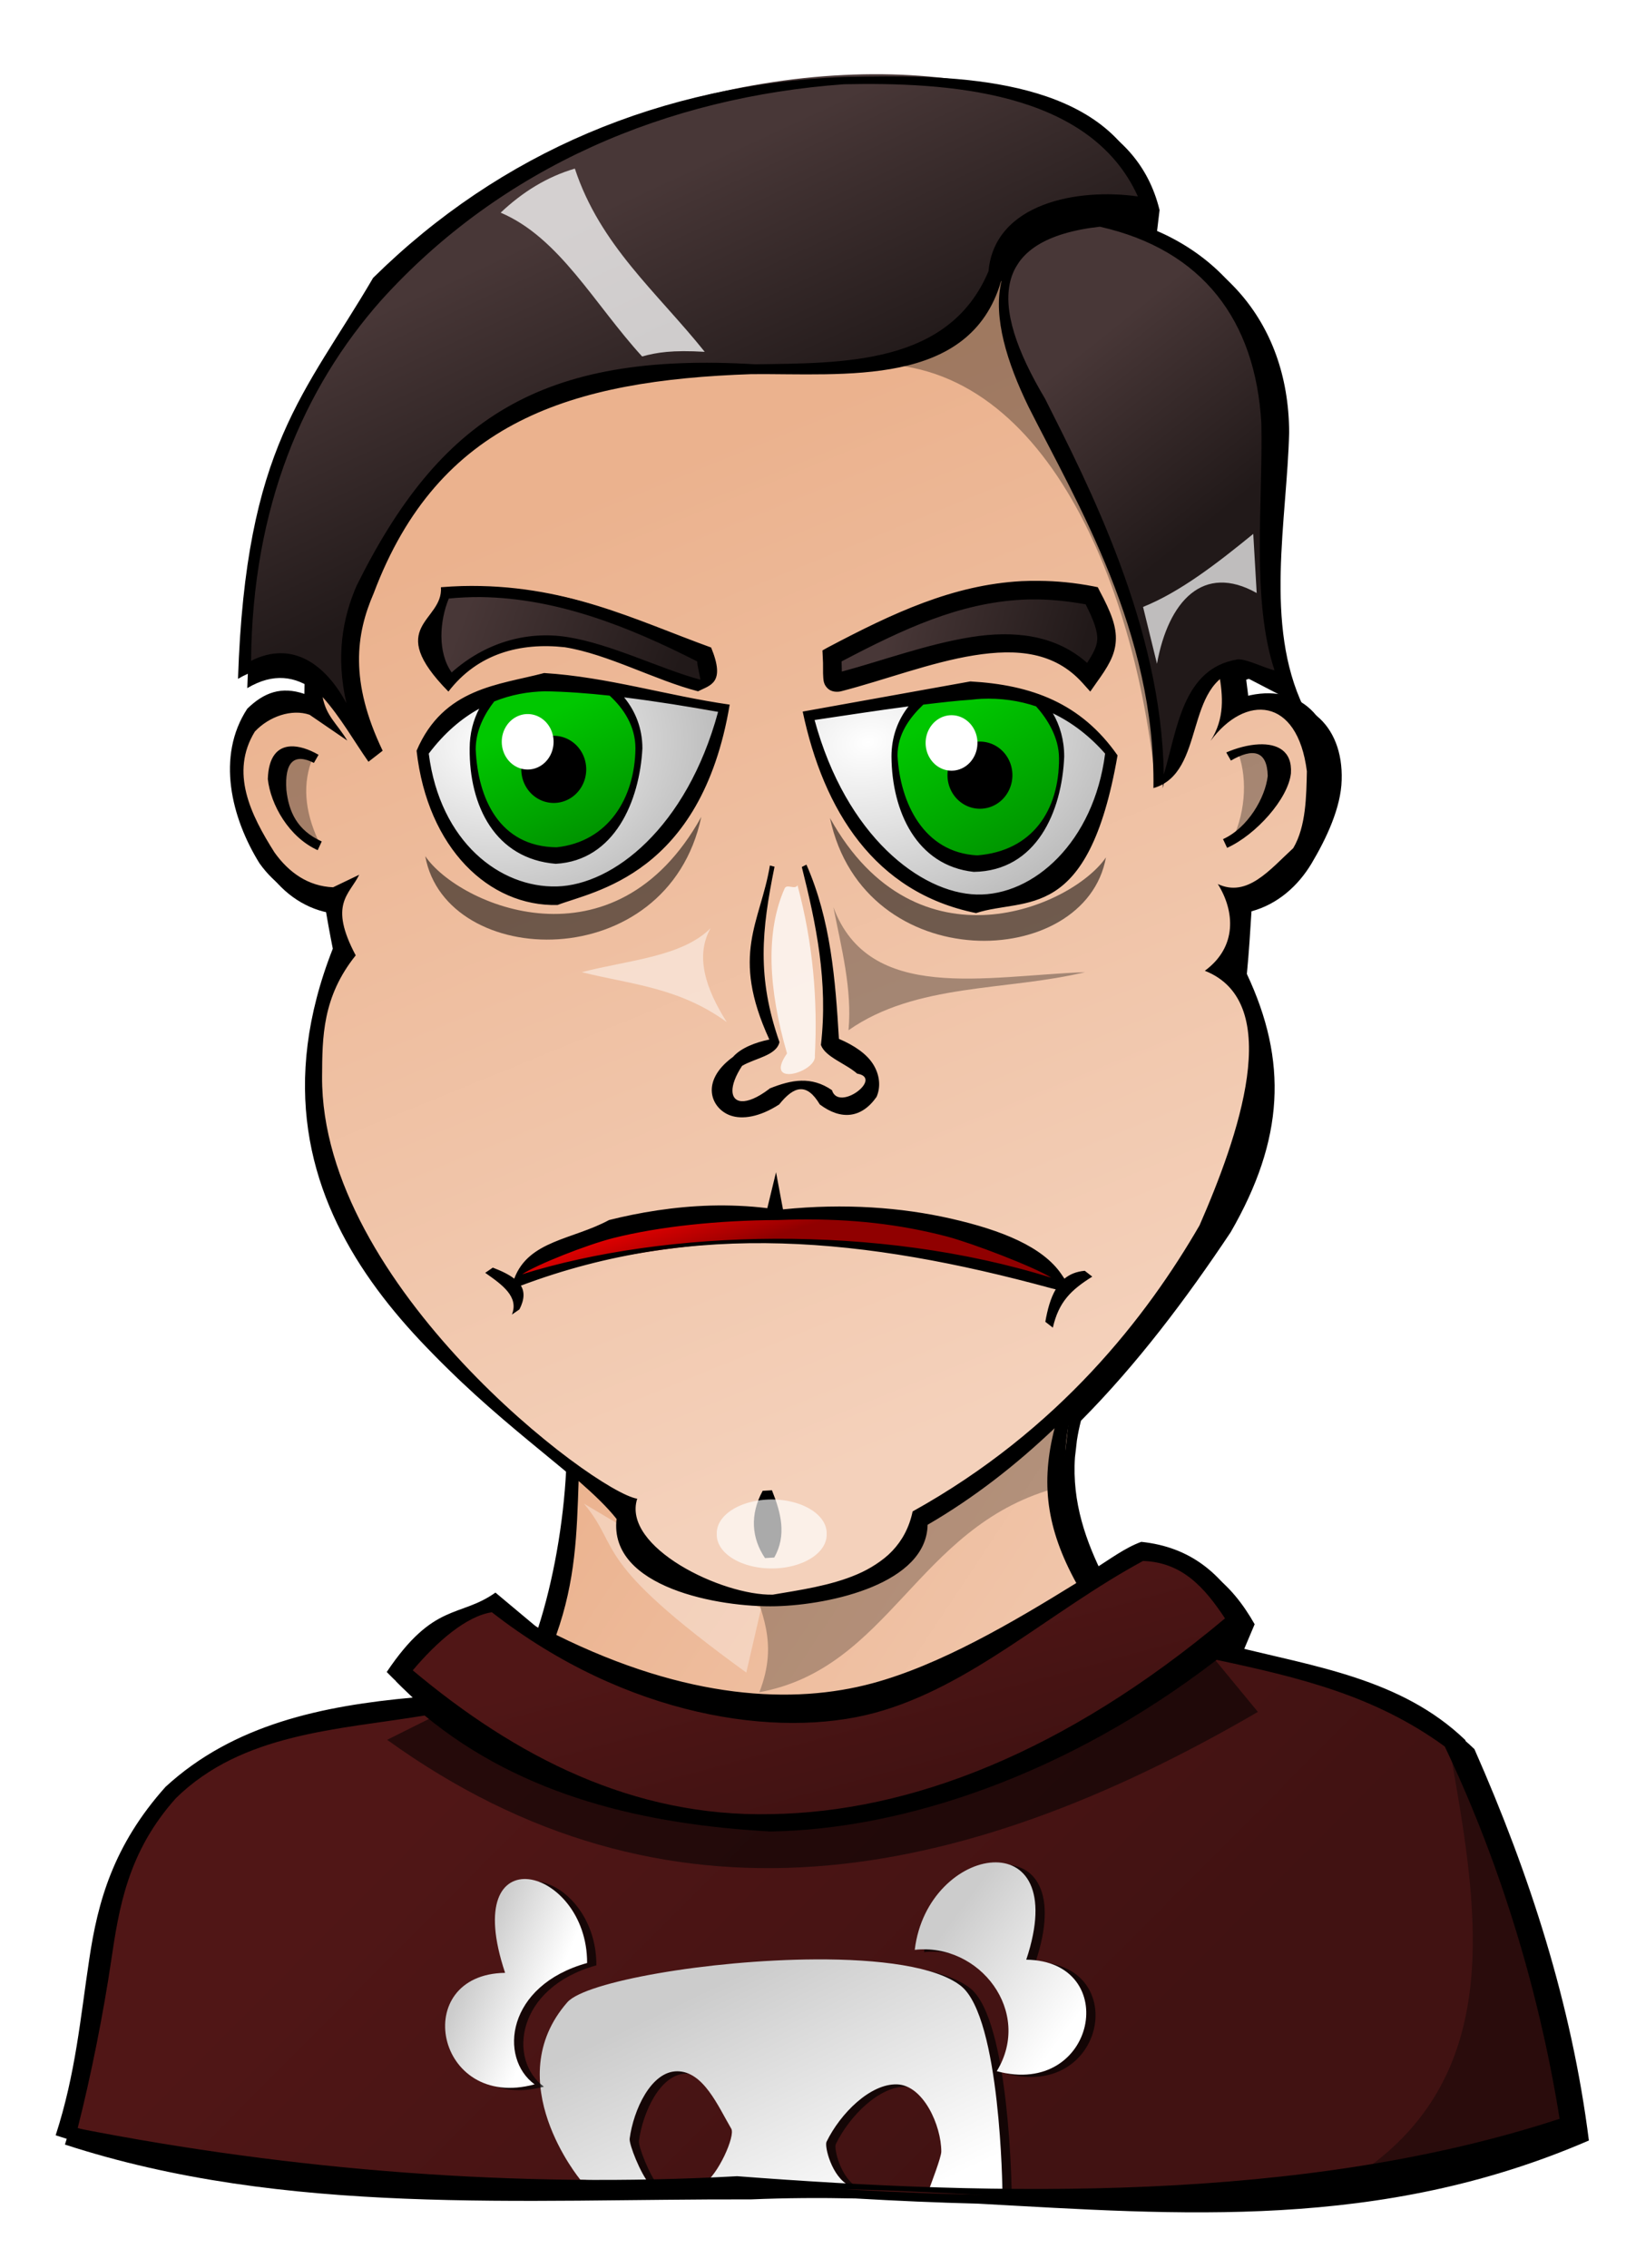
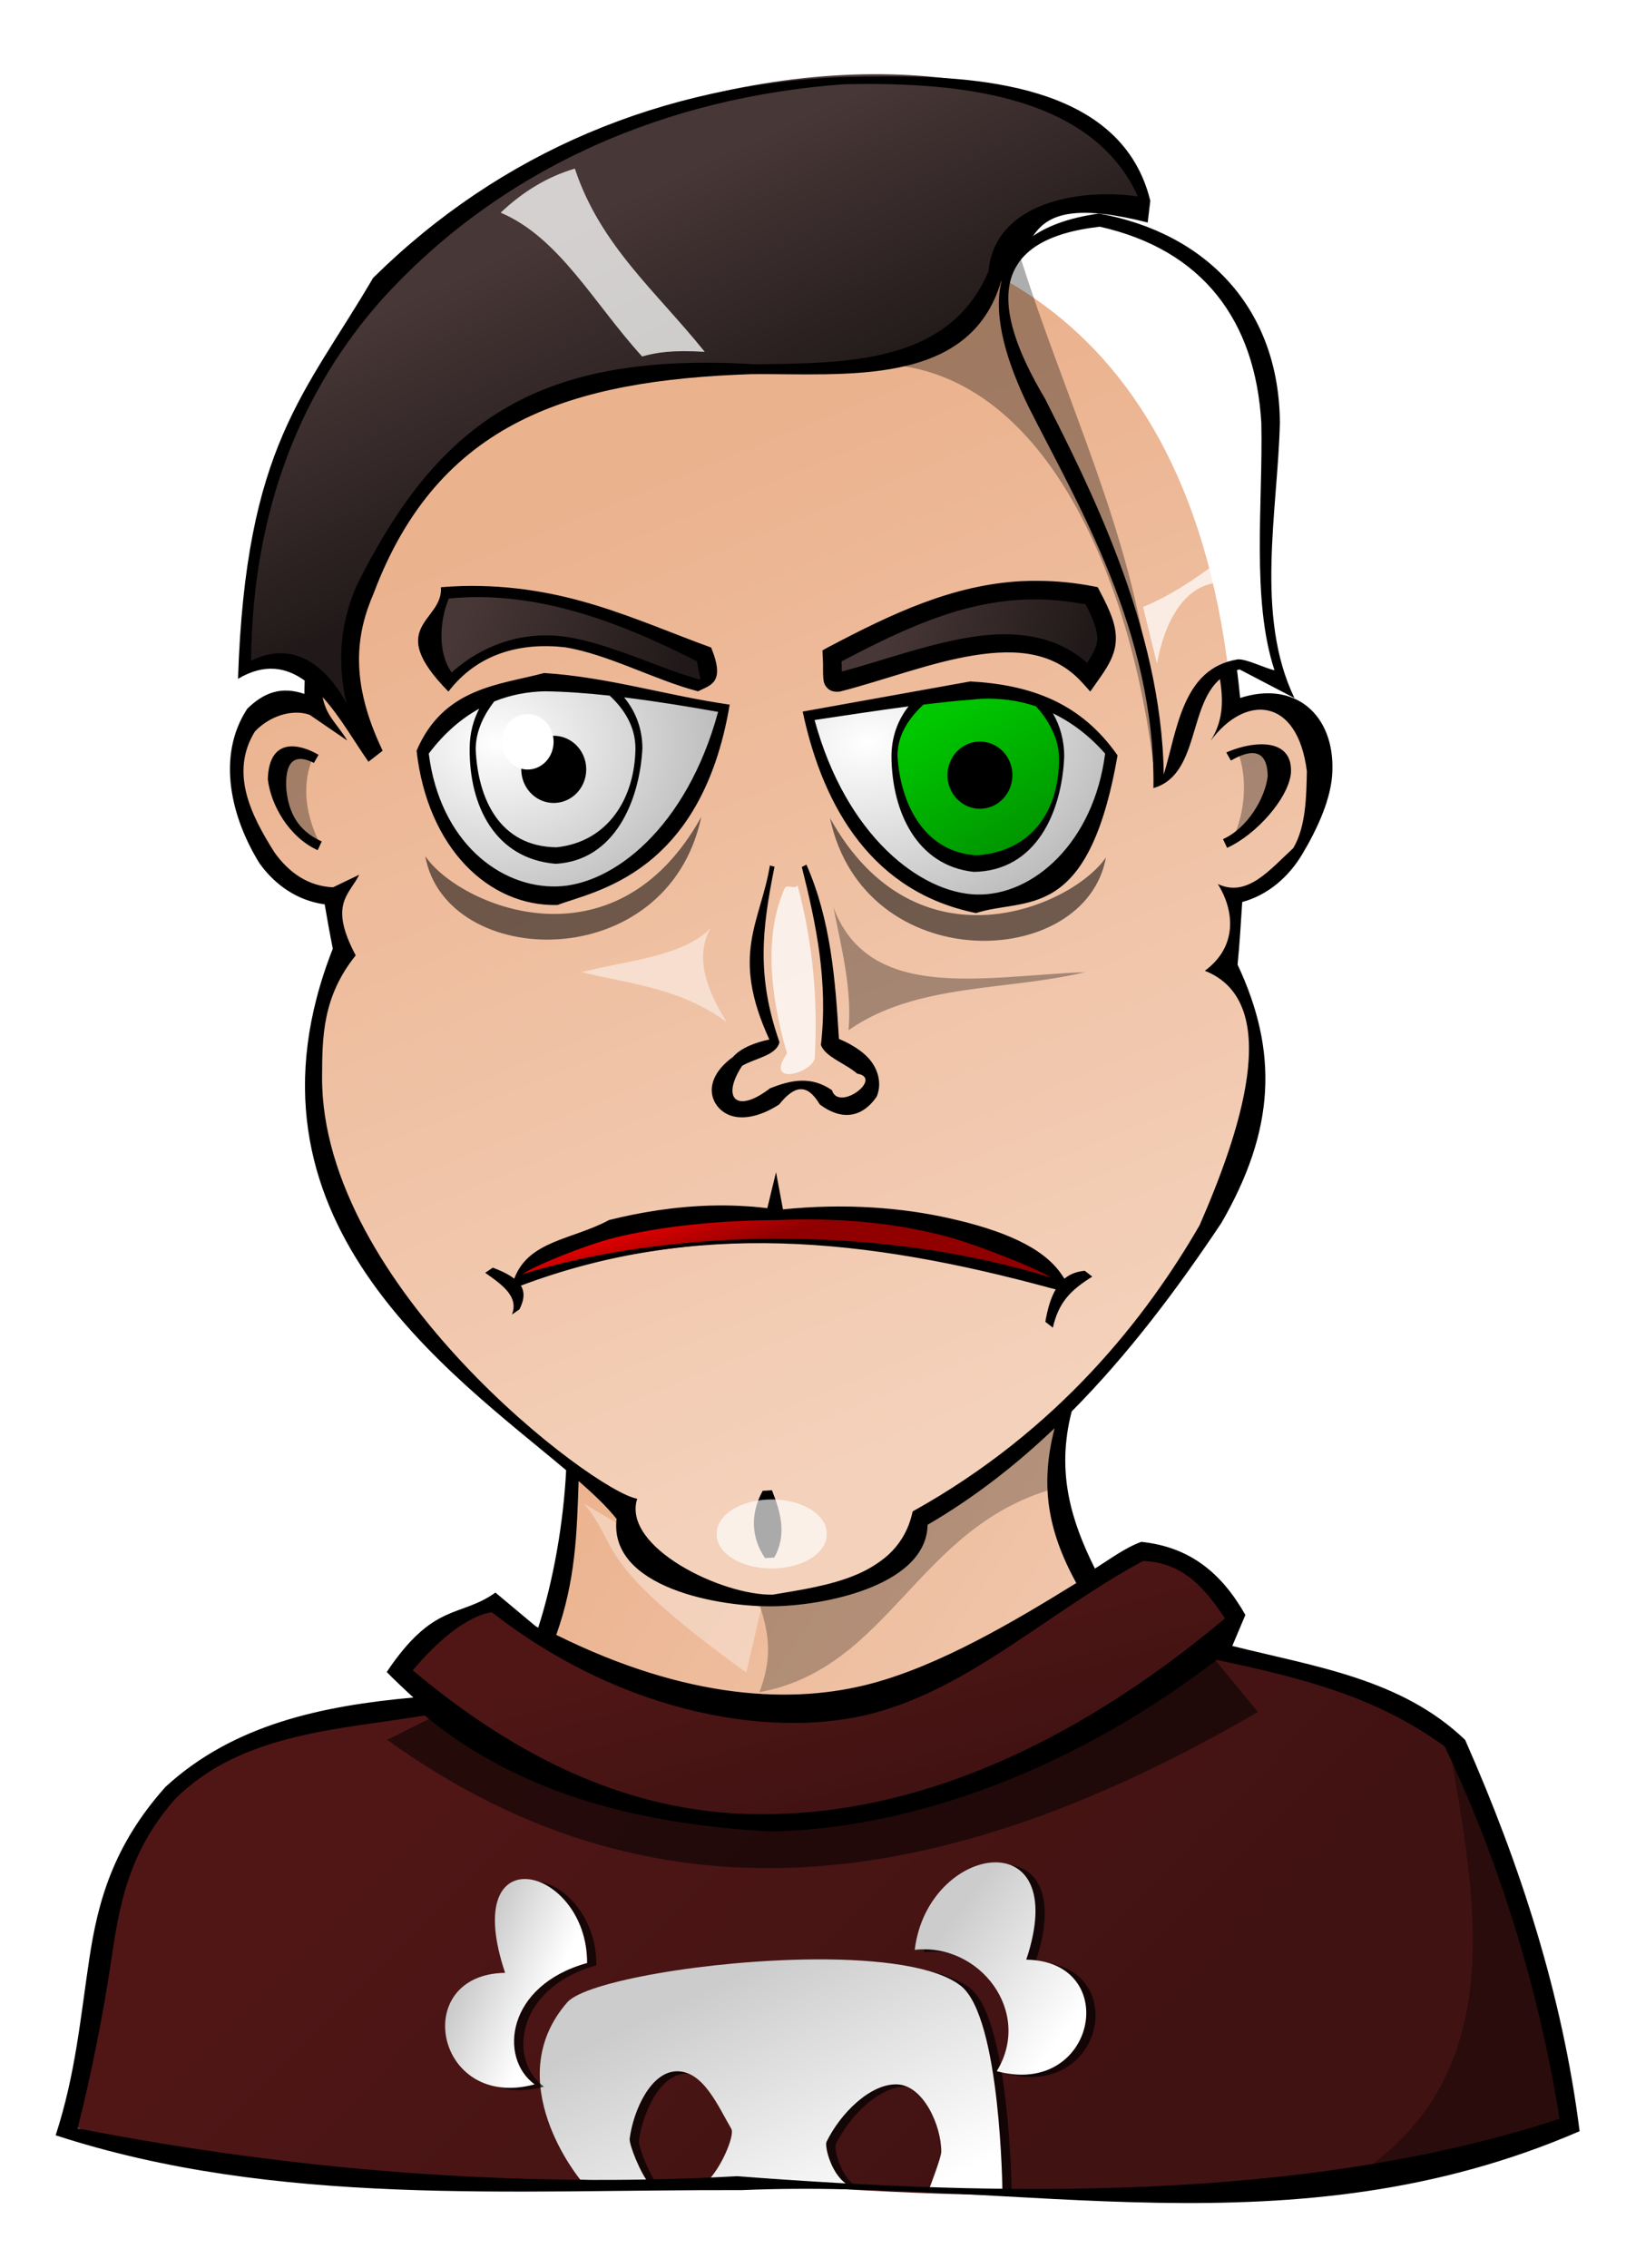
<svg xmlns="http://www.w3.org/2000/svg" xmlns:ns1="http://sodipodi.sourceforge.net/DTD/sodipodi-0.dtd" xmlns:ns2="http://www.inkscape.org/namespaces/inkscape" xmlns:xlink="http://www.w3.org/1999/xlink" id="svg2" ns1:docname="nicubunu_People_faces_emo_kid.svg" ns2:export-filename="/home/nicu/Desktop/faces.png" viewBox="0 0 175.28 244.49" ns1:version="0.32" ns2:export-xdpi="90" version="1.0" ns2:output_extension="org.inkscape.output.svg.inkscape" ns2:export-ydpi="90" ns2:version="0.45+devel" ns1:docbase="/home/nicu/Desktop">
  <defs id="defs4">
    <linearGradient id="linearGradient3558">
      <stop id="stop3560" style="stop-color:#ffffff" offset="0" />
      <stop id="stop3562" style="stop-color:#b9b9b9" offset="1" />
    </linearGradient>
    <linearGradient id="linearGradient3168">
      <stop id="stop3170" style="stop-color:#cccccc" offset="0" />
      <stop id="stop3172" style="stop-color:#ffffff" offset="1" />
    </linearGradient>
    <linearGradient id="linearGradient3150">
      <stop id="stop3152" style="stop-color:#00c700" offset="0" />
      <stop id="stop3154" style="stop-color:#009000" offset="1" />
    </linearGradient>
    <linearGradient id="linearGradient3128">
      <stop id="stop3130" style="stop-color:#501616" offset="0" />
      <stop id="stop3132" style="stop-color:#411212" offset="1" />
    </linearGradient>
    <linearGradient id="linearGradient3118">
      <stop id="stop3120" style="stop-color:#ebb28e" offset="0" />
      <stop id="stop3122" style="stop-color:#f4d1bb" offset="1" />
    </linearGradient>
    <linearGradient id="linearGradient3108">
      <stop id="stop3110" style="stop-color:#483737" offset="0" />
      <stop id="stop3112" style="stop-color:#211919" offset="1" />
    </linearGradient>
    <filter id="filter3202" ns2:collect="always">
      <feGaussianBlur id="feGaussianBlur3204" stdDeviation="1.035" ns2:collect="always" />
    </filter>
    <filter id="filter3244" ns2:collect="always">
      <feGaussianBlur id="feGaussianBlur3246" stdDeviation="0.695" ns2:collect="always" />
    </filter>
    <filter id="filter3354" height="1.97" width="1.594" y="-.485" x="-.297" ns2:collect="always">
      <feGaussianBlur id="feGaussianBlur3356" stdDeviation="1.465" ns2:collect="always" />
    </filter>
    <filter id="filter3398" height="1.609" width="1.168" y="-.305" x="-.084" ns2:collect="always">
      <feGaussianBlur id="feGaussianBlur3400" stdDeviation="3.282" ns2:collect="always" />
    </filter>
    <filter id="filter3492" ns2:collect="always">
      <feGaussianBlur id="feGaussianBlur3494" stdDeviation="0.918" ns2:collect="always" />
    </filter>
    <filter id="filter3496" height="1.196" width="1.288" y="-.098" x="-.144" ns2:collect="always">
      <feGaussianBlur id="feGaussianBlur3498" stdDeviation="0.918" ns2:collect="always" />
    </filter>
    <filter id="filter3500" height="1.192" width="1.238" y="-.096" x="-.119" ns2:collect="always">
      <feGaussianBlur id="feGaussianBlur3502" stdDeviation="0.918" ns2:collect="always" />
    </filter>
    <filter id="filter3554" height="1.164" width="1.339" y="-.082" x="-.169" ns2:collect="always">
      <feGaussianBlur id="feGaussianBlur3556" stdDeviation="1.589" ns2:collect="always" />
    </filter>
    <filter id="filter3670" height="1.351" width="1.636" y="-.176" x="-.318" ns2:collect="always">
      <feGaussianBlur id="feGaussianBlur3672" stdDeviation="0.663" ns2:collect="always" />
    </filter>
    <filter id="filter3754" height="1.483" width="1.215" y="-.241" x="-.107" ns2:collect="always">
      <feGaussianBlur id="feGaussianBlur3756" stdDeviation="1.332" ns2:collect="always" />
    </filter>
    <filter id="filter3758" height="1.483" width="1.215" y="-.241" x="-.107" ns2:collect="always">
      <feGaussianBlur id="feGaussianBlur3760" stdDeviation="1.332" ns2:collect="always" />
    </filter>
    <filter id="filter3842" height="1.385" width="1.188" y="-.192" x="-.094" ns2:collect="always">
      <feGaussianBlur id="feGaussianBlur3844" stdDeviation="1.062" ns2:collect="always" />
    </filter>
    <filter id="filter3916" height="1.175" width="1.75" y="-.088" x="-.375" ns2:collect="always">
      <feGaussianBlur id="feGaussianBlur3918" stdDeviation="0.744" ns2:collect="always" />
    </filter>
    <filter id="filter3946" height="1.308" width="1.2" y="-.154" x="-.1" ns2:collect="always">
      <feGaussianBlur id="feGaussianBlur3948" stdDeviation="0.649" ns2:collect="always" />
    </filter>
    <filter id="filter4072" height="1.369" width="1.348" y="-.184" x="-.174" ns2:collect="always">
      <feGaussianBlur id="feGaussianBlur4074" stdDeviation="1.612" ns2:collect="always" />
    </filter>
    <filter id="filter4138" height="1.257" width="1.293" y="-.128" x="-.147" ns2:collect="always">
      <feGaussianBlur id="feGaussianBlur4140" stdDeviation="0.748" ns2:collect="always" />
    </filter>
    <filter id="filter4164" height="1.15" width="1.258" y="-.075" x="-.129" ns2:collect="always">
      <feGaussianBlur id="feGaussianBlur4166" stdDeviation="1.784" ns2:collect="always" />
    </filter>
    <linearGradient id="linearGradient2441" y2="112" xlink:href="#linearGradient3150" gradientUnits="userSpaceOnUse" x2="159.61" y1="96.128" x1="150.36" ns2:collect="always" />
    <radialGradient id="radialGradient2444" xlink:href="#linearGradient3558" gradientUnits="userSpaceOnUse" cy="95.187" cx="145.38" gradientTransform="matrix(.26 1.342 -1.936 .375 291.83 -133.46)" r="15.823" ns2:collect="always" />
    <linearGradient id="linearGradient2447" y2="61.996" xlink:href="#linearGradient3108" gradientUnits="userSpaceOnUse" x2="138.59" y1="35.341" x1="126.22" ns2:collect="always" />
    <linearGradient id="linearGradient2450" y2="71.813" xlink:href="#linearGradient3108" gradientUnits="userSpaceOnUse" x2="184.55" y1="53.726" x1="170.06" ns2:collect="always" />
    <linearGradient id="linearGradient2454" y2="237.62" xlink:href="#linearGradient3168" gradientUnits="userSpaceOnUse" x2="166.25" gradientTransform="translate(-.5)" y1="227.5" x1="152.5" ns2:collect="always" />
    <linearGradient id="linearGradient2458" y2="232.88" xlink:href="#linearGradient3168" gradientUnits="userSpaceOnUse" x2="111.44" gradientTransform="translate(-.5)" y1="229.25" x1="103.14" ns2:collect="always" />
    <linearGradient id="linearGradient2462" y2="259.25" xlink:href="#linearGradient3168" gradientUnits="userSpaceOnUse" x2="140" gradientTransform="translate(-.5)" y1="232.38" x1="127.12" ns2:collect="always" />
    <linearGradient id="linearGradient2466" y2="216.71" xlink:href="#linearGradient3128" gradientUnits="userSpaceOnUse" x2="126.93" y1="195.85" x1="121.27" ns2:collect="always" />
    <linearGradient id="linearGradient2470" y2="253.98" xlink:href="#linearGradient3128" gradientUnits="userSpaceOnUse" x2="159.21" y1="202.06" x1="107" ns2:collect="always" />
    <linearGradient id="linearGradient2473" y2="152.75" gradientUnits="userSpaceOnUse" x2="128.25" y1="145.88" x1="126.12" ns2:collect="always">
      <stop id="stop3162" style="stop-color:#ff0000" offset="0" />
      <stop id="stop3164" style="stop-color:#900000" offset="1" />
    </linearGradient>
    <linearGradient id="linearGradient2477" y2="87.791" xlink:href="#linearGradient3108" gradientUnits="userSpaceOnUse" x2="168.44" y1="82.041" x1="148.59" ns2:collect="always" />
    <linearGradient id="linearGradient2483" y2="90.901" xlink:href="#linearGradient3108" gradientUnits="userSpaceOnUse" x2="124.35" y1="82.416" x1="102.25" ns2:collect="always" />
    <linearGradient id="linearGradient2486" y2="107.62" xlink:href="#linearGradient3150" gradientUnits="userSpaceOnUse" x2="118" y1="93.875" x1="111.72" ns2:collect="always" />
    <radialGradient id="radialGradient2489" xlink:href="#linearGradient3558" gradientUnits="userSpaceOnUse" cy="91.377" cx="101.73" gradientTransform="matrix(.045 1.29 -1.616 .056 248.32 -38.924)" r="15.823" ns2:collect="always" />
    <linearGradient id="linearGradient2492" y2="167.57" xlink:href="#linearGradient3118" gradientUnits="userSpaceOnUse" x2="163.34" y1="67.868" x1="122.68" ns2:collect="always" />
    <linearGradient id="linearGradient2497" y2="225.03" xlink:href="#linearGradient3118" gradientUnits="userSpaceOnUse" x2="184.29" y1="175.88" x1="110.42" ns2:collect="always" />
    <filter id="filter3344" ns2:collect="always">
      <feGaussianBlur id="feGaussianBlur3346" stdDeviation="1.969" ns2:collect="always" />
    </filter>
  </defs>
  <ns1:namedview id="base" ns2:zoom="1" height="280px" borderopacity="1.0" ns2:current-layer="layer1" ns2:cx="141.32588" ns2:cy="104.00834" showgrid="false" width="280px" ns2:guide-bbox="true" showguides="true" bordercolor="#666666" ns2:window-x="550" guidetolerance="10" objecttolerance="10" ns2:window-y="24" ns2:window-width="1081" ns2:pageopacity="0.0" ns2:pageshadow="2" pagecolor="#ffffff" gridtolerance="10000" ns2:document-units="px" ns2:window-height="925" />
  <g id="layer1" ns2:label="Layer 1" ns2:groupmode="layer" transform="translate(-57.781 -25.325)">
-     <path id="path2572" style="filter:url(#filter3344);fill-rule:evenodd;fill:#000000" d="m153.87 34.312c-5.6-0.056-11.64 0.598-17.75 2-14.02 2.954-26.64 9.625-37.12 19.969-7.353 12.586-13.736 18.047-14.563 43.219 2.854-1.696 5.193-1.248 7.188 0.187-0.009 0.473-0.033 0.943-0.031 1.433-2.48-0.84-4.343-0.16-6.157 1.6-3.37 5.14-1.72 11.77 1.313 16.65 1.654 2.33 4.072 4.04 7.031 4.44 0.265 1.55 0.549 3.15 0.875 4.78-11.434 29.07 12.634 45.65 25.154 56.22-0.29 5.71-1.38 11.89-3 16.94-0.11-0.06-0.23-0.1-0.34-0.16l-4.28-3.59c-3.88 2.75-6.63 0.98-11.72 8.56 0.67 0.7 2.15 2.1 2.87 2.75-9.794 0.89-19.379 2.88-26.715 9.63-5.646 6.31-7.314 12.43-8.219 18.56-0.967 6.37-1.461 12.33-3.625 19 23.789 7.75 49.319 5.84 73.969 5.91 3.76-0.16 7.51-0.18 11.25-0.1 4.34 0.25 8.77 0.45 13.22 0.56 21.69 1.19 43.35 2.93 65.84-6.81-1.86-14.71-6.38-28.68-12.34-42.19-6.88-6.6-16.27-7.9-25.1-10.12l1.41-3.34c-2.56-4.52-5.97-7.33-11.22-7.88-1.74 0.63-3.4 1.88-5 2.88-1.96-3.91-3.48-8.12-3.15-13 0.07-0.62 0.15-1.22 0.21-1.82 0.11-0.69 0.25-1.4 0.44-2.12 6.06-6.11 11.32-13.1 16.13-20.31 5.8-10.04 6.16-18.46 1.75-27.85 0.23-2.34 0.36-4.55 0.5-6.75 2.79-0.76 5-2.7 6.47-5.15 1.6-2.69 3.18-6.03 3.25-9 0.2-6-3.98-9.766-9.94-7.85-0.1-1.01-0.22-1.993-0.35-2.966 0.1-0.026 0.19-0.072 0.29-0.094l5.9 3.06c-4.28-8.901-1.79-20.153-1.56-29.654-0.07-12.188-7.74-20.361-19.31-22.531 1.4 0.139 3.05 0.426 5.06 0.937l0.28-2.343c-2.43-9.953-12.64-12.639-22.47-13.25-2.06-0.235-4.21-0.384-6.44-0.407zm22.04 14.969c0.36 0.006 0.8 0.059 1.21 0.094-3.02 0.438-5.31 1.247-6.96 2.375 0.96-1.419 2.41-2.518 5.75-2.469zm-108.75 206.44c0.103 0.03 0.209 0.06 0.312 0.09l-0.312-0.06c0.002-0.01-0.002-0.02 0-0.03z" />
    <g id="g2526" transform="translate(6,8)">
      <path id="path3450" ns1:nodetypes="cccccc" style="fill-rule:evenodd;fill:url(#linearGradient2497)" d="m113.62 170.79c-0.42 8.69-0.14 17.42-4.24 25.5-20.499 29.08-47.238 53.94 22.5 53.25 84.12 8.26 66.41-16.28 38.24-60.5-6.51-6.11-2.78-15.27-3-22-16.74-5.6-36.74-2.65-53.5 3.75z" />
      <path id="path3206" ns1:nodetypes="cccc" style="filter:url(#filter3244);fill-rule:evenodd;fill:#ffffff;fill-opacity:.344" d="m114.73 179.41l19.09 11.32-1.59 6.89c-16.91-12.25-13.35-13.23-17.5-18.21z" />
      <path id="path3180" ns1:nodetypes="ccccc" style="filter:url(#filter3202);fill-rule:evenodd;fill:#000000;fill-opacity:.254" d="m132.76 187.37c0.94 3.75 3.02 6.86 0.88 12.37 14.05-2.6 16.94-17.7 31.65-21.92l0.88-7.6-33.41 17.15z" />
      <path id="path2479" style="fill-rule:evenodd;fill:url(#linearGradient2492)" d="m131.72 40.969c-22.75 0.192-47.011 10.783-46.189 52.5-11.774-5.343-9.941 19.971 2.094 20.501 0.318 1.86 0.668 3.77 1.063 5.72-13.57 33.89 21.812 49.9 30.342 60.75 9.23 13.17 23.86 10.33 31.5 1.72 30.06-23.43 42.51-42.32 33.63-60.72 0.26-2.62 0.44-5.14 0.59-7.6 11.35-2.04 12.44-26.929-0.09-19.778-3.56-43.744-30.16-53.285-52.94-53.093z" />
      <path id="path5394" ns1:nodetypes="ccc" style="fill-rule:evenodd;fill:url(#radialGradient2489)" d="m97.686 98.136c9.064-12.411 19.744-5.542 31.644-4.109-6.7 27.123-29.363 24.453-31.644 4.109z" />
-       <path id="path29907" style="fill-rule:evenodd;fill:url(#linearGradient2486)" d="m110.47 90.85c-1.73 0.045-3.41 0.339-5.06 0.969-1.52 1.479-2.5 3.583-2.5 6.187 0 5.394 2.15 11.224 8.87 11.154 5.84-0.06 8.75-5.76 8.75-11.154 0-2.694-1.21-4.858-2.97-6.344-0.01-0.009-0.02-0.022-0.03-0.031-2.42-0.495-4.78-0.841-7.06-0.781z" />
      <path id="path7336" ns1:nodetypes="cccsc" style="fill-rule:evenodd;fill:url(#linearGradient2483)" d="m127.98 88.02c-9.33-4.932-17.4-8.559-28.001-6.5-2.356 4.423-1.982 5.637 0.251 8.75 6.54-7.275 18.01-1.719 27.04 0.598 0.91 0.234 0.57-0.795 0.71-2.848z" />
-       <path id="path5392" ns1:nodetypes="cc" style="fill:none" d="m89.125 102.29c-10.513-11.966-9.375 6.82 0.25 5.75" />
      <path id="path8308" ns1:rx="2.625" ns1:ry="2.875" style="fill:#000000" ns1:type="arc" d="m103.25 98.875a2.625 2.875 0 1 1 -5.25 0 2.625 2.875 0 1 1 5.25 0z" transform="matrix(1.333 0 0 1.259 -22.658 -24.223)" ns1:cy="98.875" ns1:cx="100.625" />
      <path id="path8310" ns1:rx="2.625" ns1:ry="2.875" style="fill:#ffffff" ns1:type="arc" d="m103.25 98.875a2.625 2.875 0 1 1 -5.25 0 2.625 2.875 0 1 1 5.25 0z" transform="matrix(1.064 0 0 1.04 1.598 -5.543)" ns1:cy="98.875" ns1:cx="100.625" />
      <path id="path8316" ns1:nodetypes="cccsc" style="fill-rule:evenodd;fill:url(#linearGradient2477)" d="m141.47 88.02c9.33-4.932 17.39-8.559 28-6.5 2.35 4.423 1.98 5.637-0.25 8.75-6.55-7.275-18.02-1.719-27.05 0.598-0.91 0.234-0.56-0.795-0.7-2.848z" />
      <path id="path8324" ns1:nodetypes="cc" style="fill:none" d="m182.13 102.29c10.51-11.966 9.37 6.82-0.25 5.75" />
      <path id="path8328" ns1:nodetypes="ccc" style="fill-rule:evenodd;fill:url(#linearGradient2473)" d="m107.43 155.56c18.22-5.71 37.79-6.02 57.95-0.34-6.85-9.94-53.75-9.69-57.95 0.34z" />
      <path id="path21934" ns1:nodetypes="cccccccc" style="fill-rule:evenodd;fill:url(#linearGradient2470)" d="m109.38 196.29c-6.8 7.4-28.511 2.31-39.005 14.25-10.855 12.13-7.169 24-10.75 36 21.19 7.13 47.525 5.54 71.755 6 28.33 2.17 60.66 3.16 89-6.5-2.44-15.89-6.28-28.56-12-40.5-12.5-10.84-26-5.89-38.26-16.5-23.82 19.56-48.82 14.52-60.74 7.25z" />
      <path id="path3360" ns1:nodetypes="ccccc" style="filter:url(#filter3398);fill-rule:evenodd;fill:#000000;fill-opacity:.536" d="m104.12 199.57l-10.605 5.3c29.975 21.6 61.545 15.82 93.865-3.01l-7.42-9.01c-30.41 17.14-55.33 18.32-75.84 6.72z" />
      <path id="path19994" ns1:nodetypes="ccccc" style="fill-rule:evenodd;fill:url(#linearGradient2466)" d="m104.96 190.04c37.16 22.12 49.16 5.57 69.82-5.5 6.32 0.2 8.56 4.69 10.44 7.43-35.41 30.11-68.56 26.45-90.406 5.51 2.902-3.63 6.586-7.11 10.146-7.44z" />
      <path id="path3402" ns1:nodetypes="csccsssccsssccsc" style="filter:url(#filter3492);fill-rule:evenodd;fill:#000000;fill-opacity:.705" d="m140.66 228.79c-11.45 0.06-24.77 2.39-26.72 4.62-7.43 8.49 1.4 19.13 1.4 19.13l7.41 0.4c-0.91-1.05-2.18-4.22-2.09-4.84 0.4-3.04 2.29-7.25 5.12-7.25s4.4 3.75 5.83 6.19c0.46 0.77-1.43 4.99-2.95 5.93l15.65 0.19c-1.88-0.95-2.67-4.23-2.43-4.71 1.49-3.06 4.72-6.28 7.6-6.19 2.83 0.09 4.77 4.42 4.77 7.25 0 0.6-1.09 3.43-1.28 3.96l7.87 0.35s-0.18-18.73-4.46-22.16c-2.66-2.12-8.86-2.91-15.72-2.87z" />
      <path id="path21936" ns1:nodetypes="csccsssccsssccsc" style="fill-rule:evenodd;fill:url(#linearGradient2462)" d="m139.66 228.54c-11.45 0.06-24.77 2.39-26.72 4.62-7.43 8.49 1.4 19.13 1.4 19.13l7.41 0.4c-0.91-1.05-2.18-4.22-2.09-4.84 0.4-3.04 2.29-7.25 5.12-7.25s4.4 3.75 5.83 6.19c0.46 0.77-1.43 4.99-2.95 5.93l15.65 0.19c-1.88-0.95-2.67-4.23-2.43-4.71 1.49-3.06 4.72-6.28 7.6-6.19 2.83 0.09 4.77 4.42 4.77 7.25 0 0.6-1.09 3.43-1.28 3.96l7.87 0.35s-0.18-18.73-4.46-22.16c-2.66-2.12-8.86-2.91-15.72-2.87z" />
      <path id="path3404" ns1:nodetypes="cccc" style="filter:url(#filter3496);fill-rule:evenodd;fill:#000000;fill-opacity:.705" d="m110.41 242.26c-10.714 2.9-13.53-11.87-3.18-12.02-5.04-15.09 8.88-11.47 8.84-1.06-8.69 2.41-9.56 10.22-5.66 13.08z" />
      <path id="path21944" ns1:nodetypes="cccc" style="fill-rule:evenodd;fill:url(#linearGradient2458)" d="m109.41 242.01c-10.714 2.9-13.53-11.87-3.18-12.02-5.04-15.09 8.88-11.47 8.84-1.06-8.69 2.41-9.56 10.22-5.66 13.08z" />
      <path id="path3406" ns1:nodetypes="cccc" style="filter:url(#filter3500);fill-rule:evenodd;fill:#000000;fill-opacity:.705" d="m160.23 240.84c10.72 2.9 13.53-11.86 3.18-12.02 5.04-15.08-10.65-12.52-12.02-1.06 7-0.78 12.74 6.69 8.84 13.08z" />
      <path id="path21946" ns1:nodetypes="cccc" style="fill-rule:evenodd;fill:url(#linearGradient2454)" d="m159.23 240.59c10.72 2.9 13.53-11.86 3.18-12.02 5.04-15.08-10.65-12.52-12.02-1.06 7-0.78 12.74 6.69 8.84 13.08z" />
      <path id="path4142" ns1:nodetypes="cccc" style="filter:url(#filter4164);fill-rule:evenodd;fill:#000000;fill-opacity:.321" d="m143.12 56.75l18.26-13c5.7 18.836 15.45 36.322 14.87 57.25-2.46-22.554-13.1-46.849-33.13-44.25z" />
-       <path id="path25015" ns1:nodetypes="cccc" style="fill-rule:evenodd;fill:url(#linearGradient2450)" d="m170.41 41.339c-27.67 4.893 7.16 26.56 6.71 60.951 2.78-11.85 5.95-14.316 12.5-12.253-6.74-14.75 10.83-41.304-19.21-48.698z" />
      <path id="path25986" ns1:nodetypes="cccccc" style="fill-rule:evenodd;fill:url(#linearGradient2447)" d="m159.14 47.437c-0.68-5.057 8.06-11.007 15.65-8.342-3.2-24.806-97.02-20.512-96.381 49.775 7.673-3.903 9.074 5.864 13.734 9.798-7.387-15.405 2.816-21.998 5.732-30.131 18.175-20.891 57.855-1.383 61.265-21.1z" />
      <path id="path29910" ns1:nodetypes="ccc" style="fill-rule:evenodd;fill:url(#radialGradient2444)" d="m171.21 99.011c-9.07-12.411-19.74-5.542-31.65-4.109 6.7 27.128 29.37 24.458 31.65 4.109z" />
      <path id="path29912" style="fill-rule:evenodd;fill:url(#linearGradient2441)" d="m158.42 91.725c1.74 0.045 3.41 0.339 5.07 0.969 1.51 1.479 2.5 3.583 2.5 6.187 0 5.389-2.16 11.229-8.88 11.159-5.83-0.06-8.75-5.77-8.75-11.159 0-2.694 1.21-4.858 2.97-6.344 0.01-0.009 0.02-0.022 0.03-0.031 2.42-0.495 4.78-0.841 7.06-0.781z" />
      <path id="path29914" ns1:rx="2.625" ns1:ry="2.875" style="fill:#000000" ns1:type="arc" d="m103.25 98.875a2.625 2.875 0 1 1 -5.25 0 2.625 2.875 0 1 1 5.25 0z" transform="matrix(-1.333 0 0 1.259 291.55 -23.598)" ns1:cy="98.875" ns1:cx="100.625" />
-       <path id="path29916" ns1:rx="2.625" ns1:ry="2.875" style="fill:#ffffff" ns1:type="arc" d="m103.25 98.875a2.625 2.875 0 1 1 -5.25 0 2.625 2.875 0 1 1 5.25 0z" transform="matrix(-1.064 0 0 1.04 261.42 -5.418)" ns1:cy="98.875" ns1:cx="100.625" />
      <path id="path2407" ns1:nodetypes="cccccccccccccc" style="fill-rule:evenodd;fill:#000000" d="m170.25 40.344c-13.28 1.863-12.33 11.107-7.59 20.844 5.23 10.398 13.68 24.24 13.46 41.092 5.73-1.66 3.19-11.414 9.29-12.792l5.91 3.087c-4.28-8.904-1.8-20.168-1.57-29.669-0.07-12.254-7.82-20.446-19.5-22.562zm0.09 1.419c11.1 2.495 16.78 10.124 17.41 21.175 0.19 8.525-1.1 19.007 1.42 26.637-1.01-0.2-3.07-1.26-3.98-1.169-5.96 0.967-6.5 7.609-7.96 12.414-0.22-15.97-8.21-31.403-12.79-40.508-6.16-10.335-5.82-17.22 5.9-18.549z" />
      <path id="path9299" ns1:nodetypes="cccccccccccccccccccccccccccccscccccccccccccsccccccccccccccccccccccccccscccsssscccsccccccccccccccsccscccscsccsccccccccccccccccccccsccccccccccccccccccccsccccccccccccccccccccccccccsccccccscccsccccscccccccccccccccscccsccsccccscccsccccccccccccsccccccscccc" style="fill-rule:evenodd;fill:#000000" d="m147.25 25.562c-1.61 0.006-3.15 0.026-4.59 0.063-19.48 0.807-36.9 8.077-50.66 21.656-7.353 12.586-13.736 18.047-14.562 43.219 2.853-1.696 5.193-1.248 7.187 0.188-0.009 0.475-0.033 0.946-0.031 1.437-2.48-0.844-4.343-0.166-6.156 1.594-3.371 5.141-1.721 11.771 1.312 16.661 1.654 2.32 4.073 4.03 7.031 4.43 0.265 1.55 0.55 3.15 0.875 4.78-11.433 29.07 12.634 45.65 25.154 56.22-0.29 5.74-1.39 11.97-3.03 17.03l-4.59-3.84c-3.88 2.75-6.634 0.98-11.721 8.56 0.674 0.7 2.153 2.1 2.875 2.75-9.797 0.89-19.382 2.88-26.719 9.63-5.646 6.31-7.314 12.43-8.219 18.56-0.966 6.37-1.461 12.33-3.625 19 23.789 7.75 49.329 5.84 73.969 5.91 30.04-1.28 59.38 7.04 90.31-6.35-1.86-14.71-6.38-28.68-12.34-42.18-6.88-6.61-16.27-7.91-25.1-10.13l1.41-3.34c-2.56-4.52-5.97-7.33-11.22-7.88-1.74 0.63-3.4 1.88-5 2.88-2.46-4.93-4.24-10.32-2.5-16.94 6.06-6.11 11.32-13.1 16.13-20.31 5.81-10.04 6.16-18.46 1.75-27.85 0.23-2.34 0.36-4.55 0.5-6.75 2.79-0.76 5-2.7 6.47-5.15 1.6-2.69 3.18-6.03 3.25-9 0.2-6.002-3.98-9.766-9.94-7.848-0.12-1.193-0.25-2.361-0.41-3.5l-1.87 0.876c0.43 2.416 0.63 4.833-0.91 7.25 3.72-5.043 9.37-4.776 10.38 3.282-0.06 2.62-0.08 5.94-1.47 8.28-2.54 2.34-4.96 5.36-8.13 3.87 1.83 2.92 2.11 6.77-1.4 9.35 8.74 3.44 3.54 18.03-0.57 27.44-5.64 9.75-15.08 22.04-30.93 30.84-1.49 7.09-9.45 8.01-15.07 8.97-5.45 0.13-16.29-5.11-14.62-10.34-4.64-0.76-34.096-22.98-33.97-45.5 0.024-4.25 0.025-8.58 3.625-13.07-2.946-5.55-0.683-6.52 0.375-8.69l-2.812 1.35c-2.669-0.11-4.756-1.57-6.313-3.75-2.591-4.09-4.818-8.63-2.125-13.032 1.523-1.63 3.978-2.482 5.906-1.813l4.063 2.781c-1.13-1.865-2.266-2.623-2.657-4.687 1.895 2.105 3.464 4.878 4.938 6.969l1.531-1.188c-3.592-7.491-2.879-12.567-0.969-16.969 6.989-18.571 21.318-22.966 40.718-23.625 10.04-0.088 23.55 1.474 26.91-10 4.38-2.683 1-10.114 15.81-6.344l0.28-2.343c-2.94-12.042-17.27-13.443-28.53-13.407zm-4.47 0.844c10.8-0.217 26.47 0.59 31.66 12.094-6.44-0.92-15.43 0.696-16.1 8.062-4.26 10.139-15.7 9.889-25.15 10.032-23.15-1.396-34.044 5.895-42.971 23.875-1.513 3.485-2.251 7.624-1.094 12.656-2.168-4.032-5.721-6.861-10.281-4.563 0.152-16.655 5.663-29.414 14.031-38.874 13.015-14.406 30.845-21.909 49.905-23.282zm21 53.532c-0.63-0.006-1.26-0.002-1.87 0.031-7.4 0.398-13.89 3.445-20.91 7.156l-0.56 0.313 0.03 0.656c0.07 0.959 0 1.661 0.06 2.312 0.03 0.326 0.06 0.725 0.47 1.125 0.41 0.401 1.05 0.411 1.44 0.313 4.6-1.182 9.68-3.131 14.34-3.875 4.66-0.745 8.69-0.359 11.69 2.969l0.84 0.937 0.72-1.031c1.14-1.585 1.94-2.85 2.03-4.406 0.1-1.557-0.51-3.111-1.72-5.376l-0.22-0.437-0.46-0.094c-2.05-0.397-3.99-0.578-5.88-0.593zm-62.22 0.562c-0.73 0.018-1.48 0.068-2.248 0.125 0.271 3.75-6.198 4.13 0.808 11.25 3.16-4.112 7.74-5.305 12.54-4.781 4.66 0.744 9.77 3.568 14.37 4.75 1.29-0.664 3-0.854 1.41-4.719-8.28-3.003-15.83-6.899-26.88-6.625zm2.03 1.188c8.23 0.103 16.01 3.2 23.35 6.937-0.01 0.441 0.34 1.712 0.34 1.969-4.29-1.154-9.56-3.835-14.31-4.594-4.55-0.728-9.04 0.713-12.5 3.812-1.547-2.182-1.294-5.568-0.31-7.968 0.59-0.054 1.19-0.104 1.78-0.125 0.55-0.021 1.11-0.038 1.65-0.031zm60.03 0.25c1.68 0.024 3.4 0.211 5.19 0.531 0.93 1.819 1.31 2.992 1.25 3.843-0.04 0.715-0.46 1.499-1.09 2.469-3.46-3.072-7.96-3.506-12.5-2.781-4.76 0.76-9.64 2.565-13.94 3.719 0-0.257-0.02-0.653-0.03-1.094 6.73-3.539 12.7-6.299 19.47-6.656 0.54-0.029 1.1-0.04 1.65-0.031zm-53.18 7.937c-4.84 1.289-10.848 1.555-13.752 8.375 1.181 10.53 7.822 16.82 15.192 16.63 3.83-1.49 15.47-3.19 18.56-21.599-6.76-0.969-13.16-2.979-20-3.406zm45.94 0.906l-18.07 3.25c2.25 10.629 7.72 19.509 18.69 21.719 5.34-1.75 12.09 1.2 15.25-17-3.94-5.636-9.27-7.601-15.87-7.969zm-45.85 1.063c2.23 0.031 4.58 0.209 6.97 0.468 1.51 1.389 2.78 3.289 2.78 5.688-0.06 5.32-2.9 10.06-8.5 10.66-6.15-0.07-8.49-5.24-8.72-10.566 0-2.054 0.98-3.848 2-5.156 1.83-0.738 3.67-1.056 5.47-1.094zm8.53 0.656c3.48 0.427 6.96 0.997 10.13 1.562-3.4 12.518-11.34 18.658-17.38 18.818-6.11 0.16-12.59-4.78-13.81-14.318 1.686-2.235 3.53-3.79 5.44-4.843-0.64 1.233-1.03 2.664-1.03 4.281-0.06 6.24 2.78 11.91 9.28 12.44 6.35-0.35 9.04-6.78 9.34-12.44 0-2.184-0.77-4.041-1.97-5.5zm38.5 0.156c2.1-0.091 4.07 0.193 5.91 0.813 1.21 1.354 2.47 3.34 2.47 5.593 0.03 5.638-2.89 10.008-8.82 10.468-5.77-0.3-8.31-5.66-8.59-10.749 0-2.349 1.33-4.119 2.78-5.5 1.85-0.226 3.63-0.429 5.19-0.531 0.36-0.037 0.71-0.078 1.06-0.094zm-7.84 0.813c-1.14 1.443-1.84 3.273-1.84 5.406 0.04 5.915 2.71 11.765 8.87 12.435 6.77-0.1 9.51-6.51 9.75-12.435 0-1.78-0.46-3.345-1.22-4.656 2.11 1.014 4 2.483 5.63 4.343-1.22 9.538-7.73 15.348-13.85 15.188-6.03-0.16-14.07-6.3-17.47-18.812 3.27-0.485 6.79-1.03 10.13-1.469zm37.78 4.093c-1.17 0.049-2.46 0.409-3.53 0.876l0.5 0.874c2.35-1.362 3.91-1.116 3.97 1.658-0.26 2.34-2.14 5.6-4.82 6.81l0.44 0.94c3.12-1.41 6.58-5.29 6.88-8.03 0.16-2.444-1.49-3.209-3.44-3.128zm-104.38 0.219c-1.437 0.066-2.4 1.136-2.469 3.529 0.301 2.74 2.26 6.25 5.375 7.66l0.438-0.94c-2.675-1.21-3.556-3.22-3.813-5.56-0.201-2.978 0.813-4 2.969-2.908l0.5-0.874c-1.095-0.632-2.138-0.946-3-0.907zm55.595 12.749l-0.5 0.25c1.54 6.12 2.85 12.38 2.06 19.19 0.47 1.3 2.66 1.99 3.91 3.09 2.87 0.47-2.01 4.16-2.72 1.78-2.22-1.53-4.37-1.13-6.72-0.18l-0.03 0.03-0.03 0.03c-1.28 0.97-2.29 1.35-2.97 1.31-1.24-0.08-1.39-1.6 0.06-3.81 1.39-0.83 3.7-1.1 4.03-2.56-2.44-6.98-1.93-12.03-0.53-18.91l-0.5-0.13c-1.02 6.16-4.3 9.54-0.06 18.76-1.46 0.3-3.06 0.9-3.91 1.87-3.62 2.64-2.36 5.57-0.31 6.31 1.29 0.47 3.18 0.18 5.28-1.18 1.64-2.05 2.99-2.33 4.38 0 2.29 1.72 4.5 1.5 6.12-0.82 0.46-1.06 0.36-2.38-0.4-3.56-0.68-1.05-1.94-1.96-3.66-2.69-0.38-6.42-0.89-12.83-3.5-18.78zm-3.28 33.16l-0.94 3.87c-2.05-0.25-4.1-0.33-6.09-0.28-3.98 0.11-7.74 0.75-10.97 1.56-3.91 2.12-8.68 2.19-10.22 6.32-0.6-0.47-1.42-0.85-2.31-1.19l-0.82 0.56c1.83 1.28 3.65 2.57 2.88 4.5l0.81-0.56c0.56-1.09 0.55-1.91 0.16-2.56 18.77-7.06 37.22-5.15 57.15 0.28l0.5 0.12c-0.56 0.96-0.89 2.17-1.12 3.5l0.81 0.63c0.64-2.8 1.97-4.07 4.25-5.5l-0.81-0.63c-0.91 0.08-1.62 0.38-2.19 0.85l-0.34-0.5c-2.01-2.93-6.39-4.72-11.88-5.97-5.36-1.22-11.48-1.67-18.12-1l-0.75-4zm2.56 5.09c5.48-0.06 10.66 0.47 15.88 1.84 2.69 0.71 9.35 3.25 11.24 4.44-18.71-5.86-41.53-5.22-57.06-0.37 1.62-1.06 6.96-3.18 9.85-3.91 4.93-1.24 11.28-1.91 17.71-1.94 0.8-0.03 1.6-0.05 2.38-0.06zm27.47 22.5c-1.51 5.88-0.9 10.79 2.34 16.69-6.93 4.29-14.72 8.85-22 10.81-8.47 2.28-19.91 1.79-34.06-5.22 2.09-5.89 2.22-10.92 2.41-16.59 1.69 1.48 3.11 2.84 4.09 4.09-0.85 7.4 11.09 9.56 17.16 9.41 6.02-0.15 16.25-2.48 16.37-8.78 5.01-2.91 9.53-6.45 13.69-10.41zm-30.47 6.69l-1 0.06c-1.41 2.6-1.18 5.12 0.25 7.25l1-0.06c1.36-2.42 0.72-4.83-0.25-7.25zm40 7.62c4.27 0.14 6.67 2.92 8.84 6.19-17.31 14.51-33.97 20.87-48.93 21.1-14.9 0.34-27.55-6.21-38.629-15.5 2.65-3.15 5.819-5.86 8.529-6.26 14.5 11.31 30.82 13.66 41.25 10.85 10.41-2.81 18.85-10.92 28.94-16.38zm7.94 10.66c8.94 1.91 17.06 3.85 24.59 9.34 5.43 11.4 9.97 25.1 12.38 40.13-27.69 9.1-60.79 8.32-88.66 6.19-23.57 1.31-47.982-0.62-71.094-5.16 1.461-5.74 2.801-12.56 3.594-17.94 0.861-5.83 1.791-11.83 7-17.65 7.151-7.02 17.446-7.37 26.812-8.91 10.578 8.75 23.858 11.76 37.248 12.5 14.3-0.21 31.98-6.07 48.13-18.5z" />
      <path id="path3248" ns1:rx="5.9220195" ns1:ry="3.6239223" style="filter:url(#filter3354);fill-opacity:.665;fill:#ffffff" ns1:type="arc" d="m140.89 182.68a5.922 3.624 0 1 1 -11.84 0 5.922 3.624 0 1 1 11.84 0z" ns1:cy="182.68443" ns1:cx="134.96901" />
      <path id="path3504" ns1:nodetypes="cccc" style="filter:url(#filter3554);fill-rule:evenodd;fill:#000000;fill-opacity:.348" d="m208 205.5c2.94 16.82 6.7 35.59-10.25 46.5l23-5.75c-1.93-14.69-7.56-27.36-12.75-40.75z" />
      <path id="path3576" ns1:nodetypes="ccc" style="filter:url(#filter3670);fill-rule:evenodd;fill:#000000;fill-opacity:.312" d="m85.5 99c-1.103 2.67-0.939 5.66 0.625 9-2.907-0.36-9.292-9.927-0.625-9z" />
      <path id="path3674" style="filter:url(#filter3670);fill-rule:evenodd;fill:#000000;fill-opacity:.312" ns1:nodetypes="ccc" transform="matrix(-1 0 0 1 270.62 -.875)" d="m85.5 99c-1.103 2.67-1.064 6.41 0.5 9.75-2.907-0.36-9.167-10.677-0.5-9.75z" />
      <path id="path3678" ns1:nodetypes="ccc" style="filter:url(#filter3754);fill-rule:evenodd;fill:#000000;fill-opacity:.536" d="m97.625 109.62c3.605 5.29 20.395 12.62 29.755-4.24-3.67 17.27-27.546 16.5-29.755 4.24z" />
      <path id="path3680" ns1:nodetypes="ccc" style="filter:url(#filter3758);fill-rule:evenodd;fill:#000000;fill-opacity:.536" d="m171 109.75c-3.61 5.29-20.4 12.62-29.75-4.25 3.66 17.28 27.54 16.51 29.75 4.25z" />
      <path id="path3764" ns1:nodetypes="cccc" style="filter:url(#filter3842);fill-rule:evenodd;fill:#000000;fill-opacity:.317" d="m141.62 115.12c0.87 4.42 2.03 8.84 1.63 13.26 7.29-5.11 16.98-4.21 25.5-6.26-10.81 0.4-23.28 3.36-27.13-7z" />
      <path id="path3846" ns1:nodetypes="cccsc" style="filter:url(#filter3916);fill-rule:evenodd;fill:#ffffff;fill-opacity:.759" d="m137.75 112.75c1.69 6.3 2.18 12.4 1.87 18.37 0.26 1.74-5.62 3.53-3-0.24-2.03-6.99-2.32-13.12-0.26-17.78 0.24-0.54 1.12 0.18 1.39-0.35z" />
      <path id="path3920" ns1:nodetypes="cccc" style="filter:url(#filter3946);fill-rule:evenodd;fill:#ffffff;fill-opacity:.473" d="m128.38 117.38c-1.67 2.99-0.57 6.46 1.74 10.12-5.2-3.78-10.41-4.06-15.62-5.38 4.91-1.29 10.78-1.63 13.88-4.74z" />
      <path id="path3950" ns1:nodetypes="ccccc" style="filter:url(#filter4072);fill-rule:evenodd;fill:#ffffff;fill-opacity:.763" d="m105.75 40.25c2.35-2.219 4.98-3.864 8-4.75 2.72 8.272 8.84 13.307 14 19.75-3.53-0.204-5.15 0.061-6.75 0.5-5.16-5.646-8.91-12.811-15.25-15.5z" />
      <path id="path4076" ns1:nodetypes="ccccc" style="filter:url(#filter4138);fill-rule:evenodd;fill:#ffffff;fill-opacity:.714" d="m175 82.75c3.96-1.591 7.92-4.641 11.88-7.875l0.37 6.375c-5.75-3.236-9.52 0.859-10.75 7.625l-1.5-6.125z" />
    </g>
  </g>
</svg>